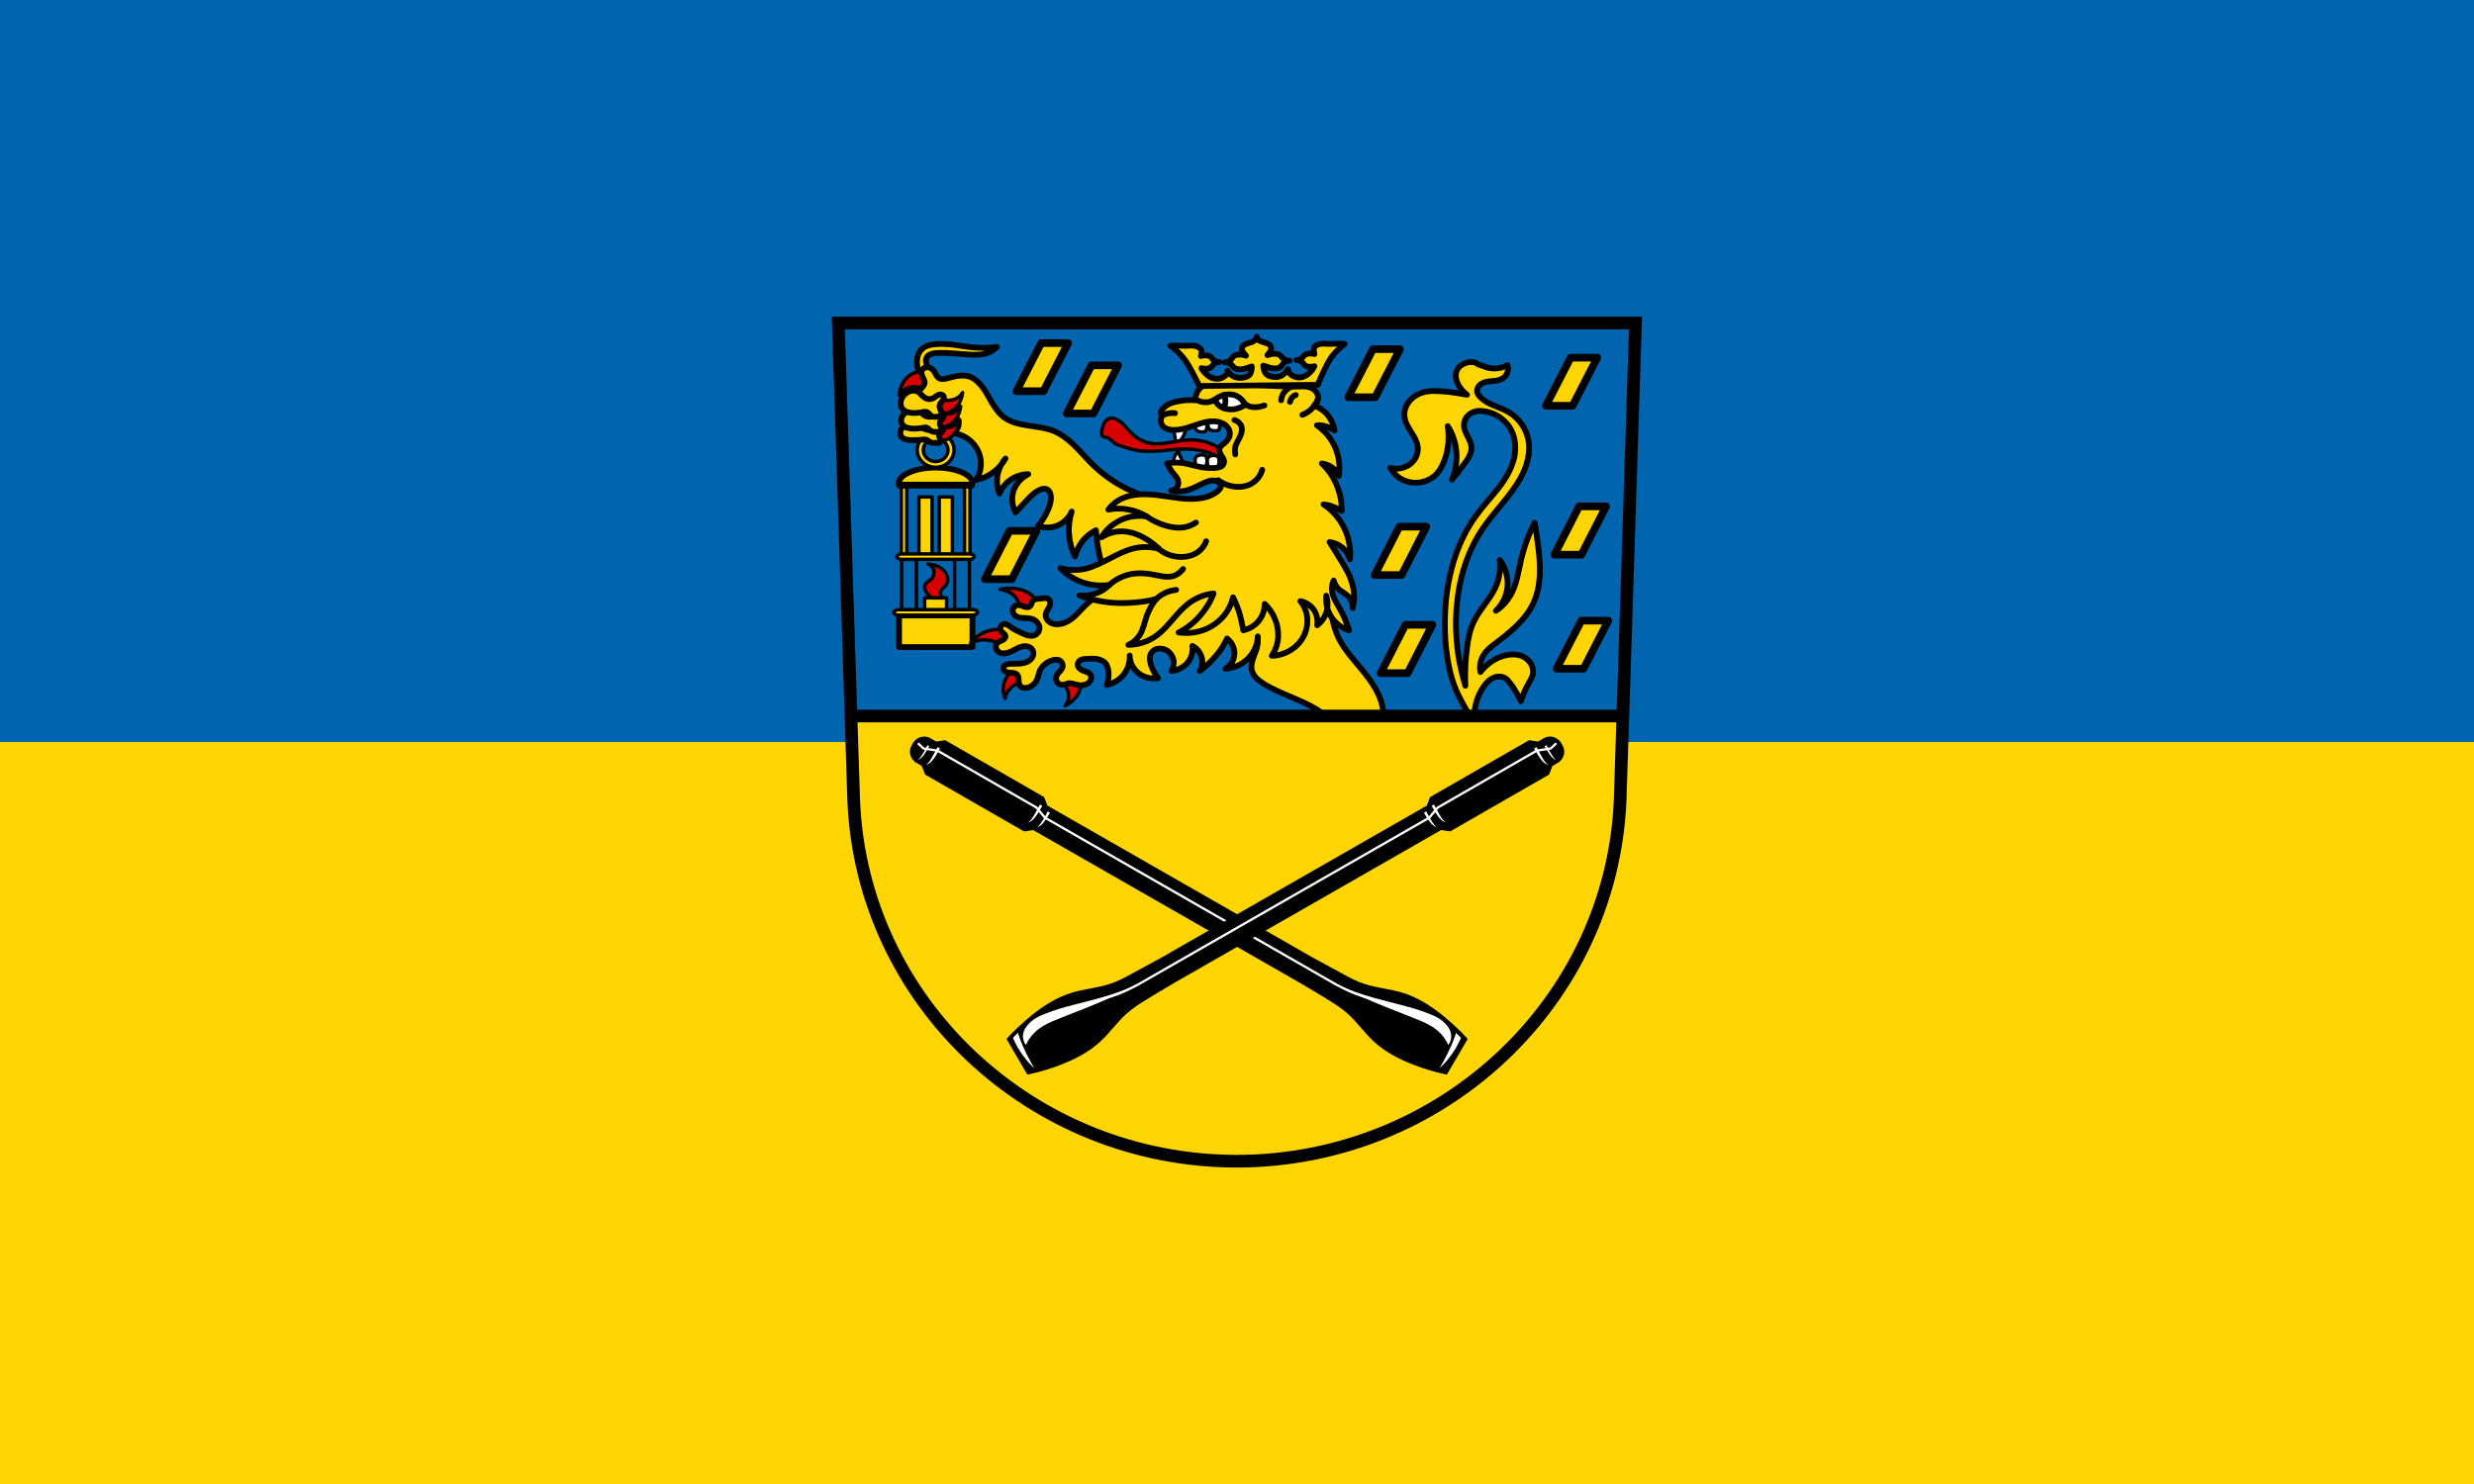
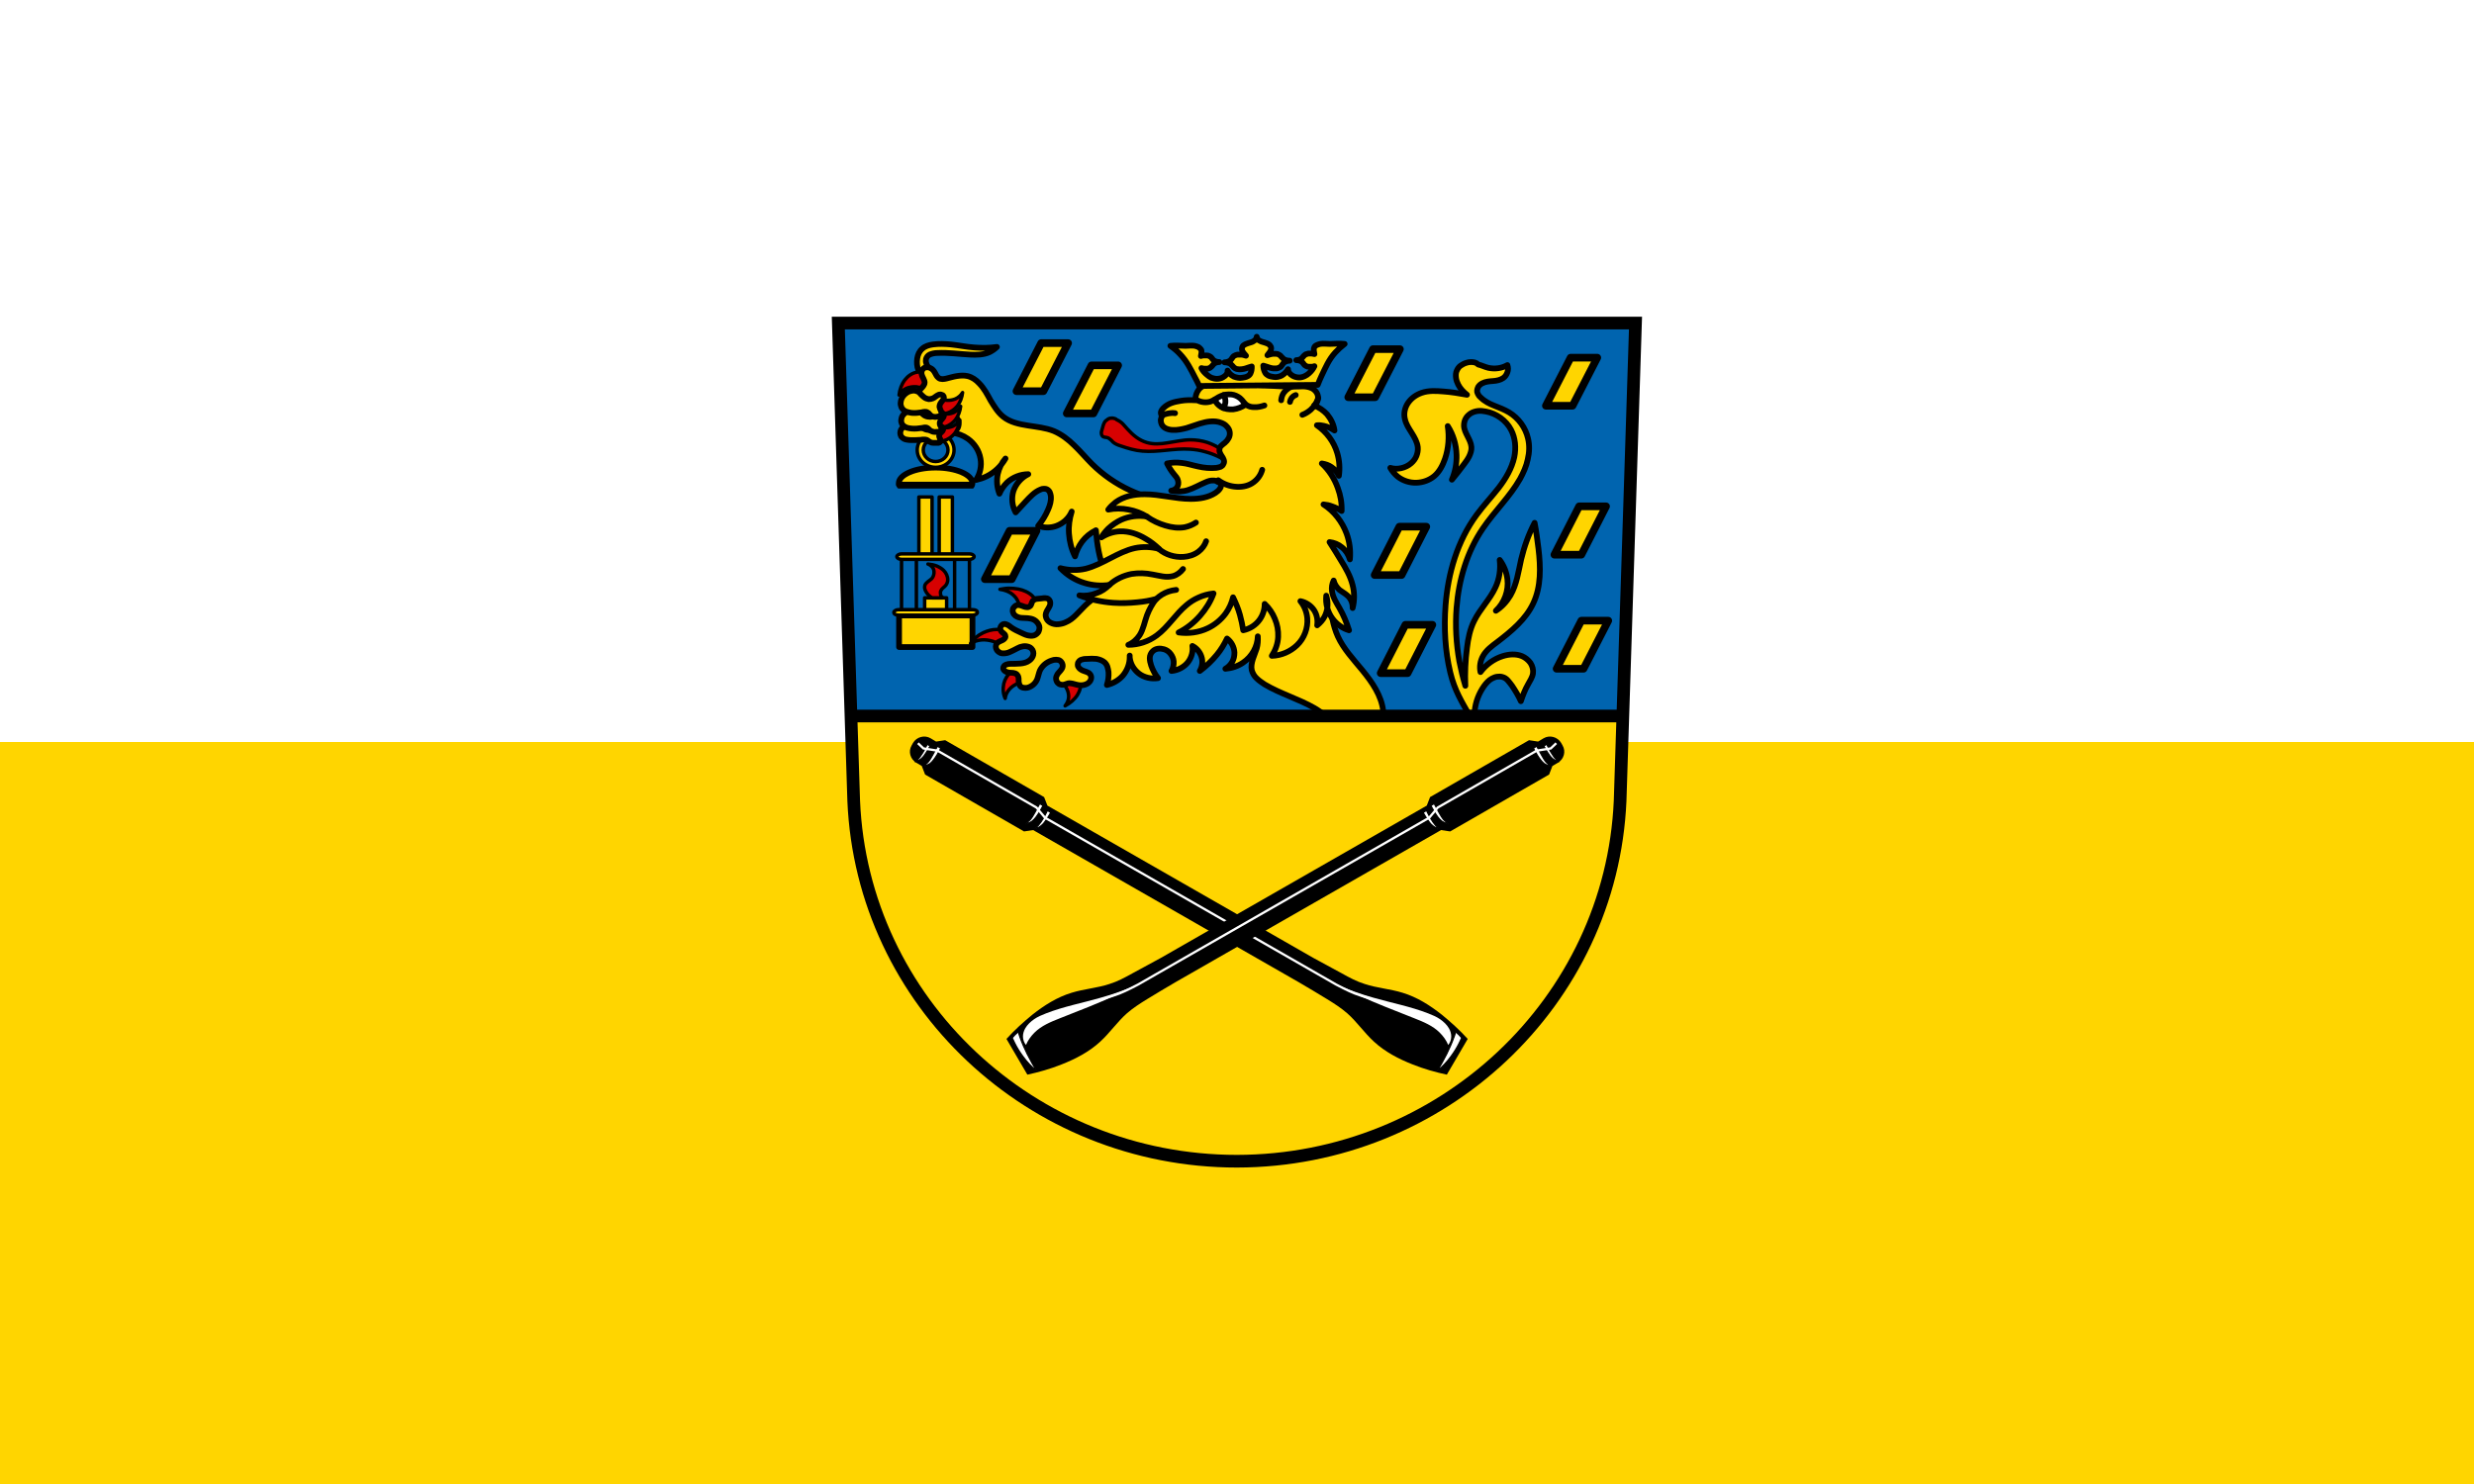
<svg xmlns="http://www.w3.org/2000/svg" version="1.1" id="Layer_1" x="0px" y="0px" viewBox="0 0 900 540" style="enable-background:new 0 0 900 540;" xml:space="preserve">
  <style type="text/css">
	.st0{fill:#0064AF;}
	.st1{fill:#FFD500;}
	.st2{fill-rule:evenodd;clip-rule:evenodd;fill:#FFD500;}
	
		.st3{fill-rule:evenodd;clip-rule:evenodd;fill:#FFD500;stroke:#000000;stroke-width:2.094;stroke-linejoin:round;stroke-miterlimit:3.2;}
	
		.st4{fill-rule:evenodd;clip-rule:evenodd;fill:#D70101;stroke:#000000;stroke-width:1.256;stroke-linejoin:round;stroke-miterlimit:3.2;}
	
		.st5{fill-rule:evenodd;clip-rule:evenodd;fill:#FFFFFF;stroke:#000000;stroke-width:1.256;stroke-linecap:round;stroke-linejoin:round;stroke-miterlimit:3.2;}
	.st6{fill:#FFD500;stroke:#000000;stroke-width:2.094;stroke-linecap:round;stroke-linejoin:round;stroke-miterlimit:3.2;}
	
		.st7{fill-rule:evenodd;clip-rule:evenodd;fill:#FFD500;stroke:#000000;stroke-width:2.094;stroke-linecap:round;stroke-linejoin:round;stroke-miterlimit:3.2;}
	.st8{fill-rule:evenodd;clip-rule:evenodd;fill:#FFFFFF;stroke:#000000;stroke-width:0.419;stroke-miterlimit:3.2;}
	.st9{fill:none;stroke:#000000;stroke-width:2.094;stroke-linecap:round;stroke-linejoin:round;stroke-miterlimit:3.2;}
	.st10{fill:none;stroke:#000000;stroke-width:2.094;stroke-linecap:round;stroke-miterlimit:3.2;}
	.st11{fill:none;stroke:#000000;stroke-width:4.607;stroke-miterlimit:3.2;}
	.st12{fill:none;stroke:#FFFFFF;stroke-width:0.838;stroke-miterlimit:3.2;}
	.st13{fill-rule:evenodd;clip-rule:evenodd;fill:#FFFFFF;}
	.st14{fill:#FFD500;stroke:#000000;stroke-width:2.773;stroke-linecap:round;stroke-linejoin:round;}
	.st15{fill:#FFD500;stroke:#000000;stroke-width:1.256;stroke-linecap:round;stroke-linejoin:round;stroke-miterlimit:3.2;}
	.st16{fill:none;stroke:#000000;stroke-width:1.256;stroke-miterlimit:3.2;}
	.st17{fill:none;stroke:#000000;stroke-width:1.256;stroke-linecap:round;stroke-linejoin:round;stroke-miterlimit:3.2;}
</style>
-   <rect class="st0" width="900" height="540" />
  <rect y="270" class="st1" width="900" height="270" />
  <g id="layer1_00000139973938375493290160000003358356893689094295_" transform="translate(-21.732,-61.355)">
    <path id="path10563-0-63_00000165230093223326658090000009333232305011238294_" class="st2" d="M326.7,178.9l5.6,173.9   c3.1,73.1,64.7,131.1,139.4,131.1c74.6-0.1,136.2-58,139.4-131.1l5.6-173.9h-145L326.7,178.9z" />
    <path id="rect13408_00000145033398031153937740000007329159315870470058_" class="st0" d="M326.7,178.9l4.6,143h280.7l4.6-143h-145   H326.7z" />
    <path id="path14822_00000005264817514278243080000008302432413525780105_" class="st3" d="M358.3,199.4c-1.1-0.9-2-2.1-2.5-3.4   s-0.6-2.8-0.4-4.2c0.2-1.4,0.8-2.7,1.9-3.6c1-0.9,2.4-1.3,3.8-1.5c2.2-0.3,4.4-0.2,6.6,0c2.8,0.3,5.7,0.9,8.5,1.1   c2.7,0.2,5.5,0.2,8.2-0.2c-0.8,0.8-1.7,1.4-2.7,1.9c-2.2,1-4.7,1-7,0.9c-4-0.2-7.9-0.8-11.9-0.6c-1,0-2,0.2-2.9,0.6   c-0.6,0.3-1.1,0.9-1.3,1.6c-0.1,0.5-0.1,1,0.1,1.5c0.1,0.5,0.4,1,0.6,1.4c0.7,1.3,1.4,2.5,2.1,3.7   C361.4,198.7,358.3,199.4,358.3,199.4z" />
    <path id="path10557-2-4-9-8_00000047765344458407182390000002009265124718873788_" class="st4" d="M359.5,197.3l-0.7,6.1   c-1.1-0.7-2.4-1.1-3.7-1.3c-1.2-0.1-2.4,0.1-3.5,0.5c-1.2,0.5-2.2,1.4-2.8,2.5c0.2-2,0.9-3.9,2.1-5.5c1.1-1.4,2.6-2.5,4.3-2.8   C356.6,196.5,358.2,196.7,359.5,197.3z" />
    <path id="path14888_00000039840029491841665700000010655712464293678477_" class="st3" d="M448.9,244.1c-11.2-1-21.9-6-29.9-13.9   c-2.2-2.2-4.2-4.6-6.4-6.7c-2.2-2.2-4.7-4.1-7.5-5.3c-3-1.2-6.3-1.5-9.4-2c-3.2-0.5-6.5-1.2-9-3.2c-2-1.6-3.3-3.8-4.6-5.9   c-1.2-2.2-2.4-4.5-4.2-6.3c-1.1-1.2-2.5-2.2-4.2-2.6c-1.3-0.3-2.6-0.2-3.9,0c-1.3,0.2-2.5,0.6-3.8,0.9c-0.5,0.1-0.9,0.2-1.4,0.2   c-0.5,0-1-0.1-1.4-0.4c-0.3-0.2-0.6-0.6-0.8-0.9c-0.2-0.4-0.4-0.7-0.6-1.1c-0.4-0.7-0.9-1.3-1.6-1.6c-0.3-0.2-0.7-0.3-1.1-0.3   c-0.4,0-0.8,0.1-1.1,0.2c-0.4,0.2-0.8,0.7-0.9,1.1c-0.2,0.5-0.2,1,0,1.5c0.1,0.5,0.4,0.9,0.6,1.4c0.2,0.4,0.4,0.9,0.4,1.4   c0,0.3-0.1,0.6-0.3,0.9s-0.3,0.5-0.5,0.7c-0.4,0.5-0.9,0.9-1.2,1.4c-0.3,0.4-0.5,1-0.5,1.5c0,0.5,0.2,1.1,0.5,1.5   c0.3,0.4,0.8,0.6,1.4,0.7c0.5,0.1,1,0.1,1.6,0.1c0.5,0,1,0,1.6,0.1c0.5,0.1,1,0.3,1.4,0.7c0.3,0.3,0.4,0.6,0.6,0.9   c0.2,0.3,0.4,0.6,0.7,0.9c0.1,0.1,0.3,0.2,0.5,0.2c0.2,0,0.4,0,0.5,0c0.2-0.1,0.3-0.2,0.4-0.4c0.1-0.2,0.1-0.4,0-0.5   c0-0.1-0.1-0.2-0.2-0.2c-0.1-0.1-0.2-0.1-0.2-0.1c-0.2-0.1-0.3-0.1-0.5,0c-0.2,0-0.3,0.1-0.5,0.2c-0.3,0.2-0.4,0.6-0.4,0.9   c0,0.3,0.1,0.7,0.3,1c0.2,0.3,0.5,0.5,0.8,0.6c0.6,0.3,1.3,0.4,2,0.4s1.4,0,2,0.2c0.7,0.2,1.3,0.7,1.8,1.3c0.4,0.6,0.7,1.3,0.6,2.1   s-0.3,1.5-0.8,2c-0.5,0.6-1.1,1-1.8,1.1c2.1,0.2,4.2,1,5.9,2.2c2.4,1.7,4.1,4.3,4.6,7.2c0.5,2.7-0.1,5.5-1.6,7.8   c1.3-0.3,2.6-0.7,3.8-1.3c2.9-1.4,5.3-3.7,6.9-6.5c-1.4,1.6-2.3,3.5-2.8,5.6c-0.5,2.4-0.3,4.9,0.6,7.2c0.6-1.5,1.6-2.9,2.8-4.1   c2.1-1.9,4.9-3,7.7-3c-2.5,1.2-4.5,3.5-5.4,6.1c-0.8,2.6-0.5,5.4,0.8,7.8c1.2-1.3,2.4-2.6,3.6-3.9c1.6-1.7,3.2-3.5,5.4-4.4   c0.4-0.2,0.8-0.3,1.2-0.3c0.4,0,0.8,0,1.2,0.2c0.4,0.2,0.8,0.6,1,1s0.3,0.9,0.4,1.4c0.2,1.7-0.3,3.4-1,5c-0.9,2.1-2.1,4.1-3.6,5.9   c2.2,0.8,4.6,0.8,6.7,0c2.4-0.9,4.5-2.8,5.5-5.2c-0.8,2.6-1.2,5.3-1,8c0.2,2.9,0.9,5.7,2.2,8.3c0.5-1.9,1.4-3.8,2.6-5.4   c1.3-1.7,3-3.1,5-4.1c0.2,2.5,0.5,5.1,1,7.6c1,5,2.8,9.9,5.2,14.4l5.9,1.3l26.6,0.2c0.7-4.2,0.7-8.4,0-12.6   C457.9,257.2,454.3,249.8,448.9,244.1L448.9,244.1z" />
-     <path id="path12023_00000073715374641587016210000015584233093169210027_" class="st5" d="M464.7,213.4l-3,0.4   c-0.4,0.8-0.5,1.6-0.5,2.4c0,0.2,0,0.5,0.1,0.7c0.1,0.2,0.2,0.4,0.4,0.6c0.2,0.2,0.6,0.4,0.9,0.5c0.3,0,0.5,0.1,0.8,0.1   c0.3,0,0.6,0,0.8,0c0.3,0,0.6-0.1,0.8-0.3c0.1-0.1,0.2-0.2,0.3-0.4s0.1-0.3,0.1-0.5c0-0.2,0.1-0.4,0.1-0.7   C465.6,215.2,465.3,214.2,464.7,213.4L464.7,213.4z M460,213.8l-3,0.4c-0.4,0.8-0.5,1.6-0.5,2.4c0,0.2,0,0.5,0.1,0.7   c0.1,0.2,0.2,0.4,0.4,0.6c0.2,0.2,0.6,0.4,0.9,0.5c0.3,0,0.5,0.1,0.8,0.1c0.3,0,0.6,0,0.8,0c0.3,0,0.6-0.1,0.8-0.3   c0.1-0.1,0.2-0.2,0.3-0.4c0.1-0.1,0.1-0.3,0.1-0.5c0-0.2,0.1-0.4,0.1-0.7C460.9,215.6,460.6,214.6,460,213.8L460,213.8z    M452.9,213.9l-5.6,1.1c0.8,1.4,1.4,3,1.7,4.5c0.3,1.3,0.4,2.6,0.3,3.9c1.4-1,2.4-2.3,3.1-3.7C453.2,217.9,453.4,215.8,452.9,213.9   L452.9,213.9z M450.2,225.3c-0.9,1.3-1.5,2.8-1.7,4.4c-0.2,1.9,0.3,3.9,1.5,5.6l5-2.5c-1.3-1.2-2.3-2.5-3.2-3.9   C451.2,227.8,450.6,226.5,450.2,225.3L450.2,225.3z M459.1,226.9c-0.1,0-0.3,0-0.4,0c-0.3,0-0.5,0-0.8,0.1   c-0.4,0.1-0.7,0.2-0.9,0.5c-0.2,0.2-0.3,0.4-0.4,0.6c-0.1,0.2-0.1,0.4-0.1,0.7c0,0.8,0.1,1.6,0.5,2.4l3,0.4   c0.6-0.8,0.9-1.8,0.8-2.8c0-0.2,0-0.4-0.1-0.7c0-0.2-0.1-0.3-0.1-0.5s-0.2-0.3-0.3-0.4c-0.2-0.2-0.5-0.2-0.8-0.3   C459.4,226.9,459.2,226.9,459.1,226.9L459.1,226.9z M463.5,227.1c-0.1,0-0.3,0-0.4,0c-0.3,0-0.5,0-0.8,0.1   c-0.4,0.1-0.7,0.2-0.9,0.5c-0.2,0.2-0.3,0.4-0.4,0.6c-0.1,0.2-0.1,0.4-0.1,0.7c0,0.8,0.1,1.6,0.5,2.4l3,0.4   c0.6-0.8,0.9-1.8,0.8-2.8c0-0.2,0-0.4-0.1-0.7c0-0.2-0.1-0.3-0.1-0.5s-0.2-0.3-0.3-0.4c-0.2-0.2-0.5-0.2-0.8-0.3   C463.8,227.1,463.7,227.1,463.5,227.1L463.5,227.1z" />
    <path id="path15102_00000064355845782777030280000002255537229980625324_" class="st4" d="M426.6,213.5c-0.2,0-0.3,0-0.5,0   c-0.6,0-1.2,0.2-1.6,0.6c-0.5,0.3-0.9,0.7-1.1,1.2c-0.4,0.8-0.5,1.6-0.8,2.5c-0.1,0.4-0.3,0.9-0.2,1.3c0,0.2,0.1,0.5,0.2,0.7   c0.1,0.2,0.3,0.4,0.5,0.5c0.2,0.1,0.5,0.1,0.7,0.2c0.2,0,0.5,0,0.7,0.1c0.5,0.1,0.8,0.4,1.2,0.7s0.6,0.6,0.9,0.9   c0.8,0.7,1.8,1.1,2.8,1.4c2.6,0.9,5.3,1.7,8,1.9c5.7,0.5,11.5-1.1,17.2-0.7c1.8,0.1,3.7,0.4,5.4,0.9c3.5,0.9,6.7,2.5,9.5,4.5   l-1-3.1c-2-2.2-4.7-3.8-7.7-4.8c-1.9-0.6-4-0.9-6-0.9c-2.8,0-5.6,0.7-8.4,1.1c-2.4,0.4-5,0.6-7.4-0.1c-2.9-0.8-5.2-2.8-7.1-4.9   c-0.6-0.6-1.1-1.3-1.7-1.9c-0.6-0.6-1.3-1.1-2.2-1.5C427.6,213.7,427.1,213.6,426.6,213.5L426.6,213.5z" />
    <rect id="rect14669_00000149359078285916312830000012988377984400354714_" x="348.8" y="285.3" class="st6" width="26.7" height="11.5" />
    <path id="path15100_00000149378693483062975010000005558465475487419800_" class="st4" d="M388.8,275.4c-1.1,0-2.2,0.2-3.3,0.4   c1.5,0.2,2.9,0.7,4,1.4c1,0.7,1.9,1.6,2.4,2.7c0.6,1.1,0.8,2.3,0.7,3.4l6.5-1.5c-0.1-1.3-0.7-2.6-1.8-3.6c-1.3-1.3-3.2-2.1-5.1-2.5   C391.1,275.5,389.9,275.4,388.8,275.4z M384.4,290.4c-1.8,0-3.5,0.5-5,1.2c-1.9,0.9-3.6,2.3-4.6,3.9c1.2-0.7,2.6-1.2,4.1-1.3   c1.3-0.1,2.7,0.1,4,0.5c1.3,0.4,2.5,1.2,3.4,2.1l3.3-4.8c-1.2-0.9-2.8-1.4-4.4-1.6C384.9,290.4,384.6,290.4,384.4,290.4   L384.4,290.4z M394,304.2c-1.6,0.2-3.1,0.7-4.3,1.6c-1.5,1.1-2.4,2.7-2.8,4.3c-0.4,1.8-0.3,3.7,0.5,5.4c0.1-1.2,0.7-2.4,1.6-3.4   c0.8-0.9,1.9-1.6,3.1-2.1c1.3-0.5,2.7-0.8,4.1-0.7L394,304.2L394,304.2z M412.5,305.9l-5.6,3c1.1,0.7,2.1,1.6,2.7,2.7   c0.6,1,0.9,2.1,0.9,3.2c0,1.2-0.5,2.4-1.3,3.4c1.9-1,3.5-2.4,4.5-4c0.9-1.5,1.4-3.2,1-4.8C414.4,308.1,413.6,306.9,412.5,305.9   L412.5,305.9z" />
    <path id="path11917-9_00000183215407551670284820000014682102530490469248_" class="st7" d="M495,265.7c-0.4,0-0.7,0-1.1,0   c-2.8,0.3-5.5,1.8-7.1,4.1l-59.7,5.9c-4,1.1-7.8,3.2-10.7,6.1c-1.1,1.1-2.1,2.2-3.2,3.3c-1.1,1.1-2.3,2.1-3.8,2.7   c-0.8,0.4-1.7,0.6-2.7,0.7c-0.9,0.1-1.9-0.1-2.7-0.5c-0.6-0.3-1.2-0.8-1.5-1.4c-0.3-0.6-0.5-1.3-0.3-2c0.2-0.7,0.6-1.4,1-2   c0.3-0.5,0.6-1.1,0.6-1.6c0-0.3,0-0.6-0.1-0.9c-0.1-0.3-0.3-0.5-0.5-0.7c-0.3-0.3-0.8-0.4-1.2-0.4c-0.4,0-0.9,0-1.3,0.1   c-0.7,0.1-1.3,0.1-2,0.2c-0.3,0.1-0.6,0.2-0.9,0.4c-0.3,0.2-0.5,0.4-0.6,0.7c-0.1,0.2-0.2,0.5-0.3,0.8c-0.1,0.3-0.2,0.5-0.4,0.7   c-0.1,0.1-0.3,0.2-0.5,0.3c-0.2,0.1-0.4,0.1-0.6,0.1c-0.4,0-0.8-0.1-1.1-0.2c-0.4-0.1-0.7-0.3-1.1-0.4s-0.7-0.2-1.1-0.2   c-0.4,0-0.9,0.2-1.2,0.5s-0.6,0.6-0.7,1c-0.1,0.4-0.1,0.9,0.1,1.3c0.1,0.4,0.4,0.8,0.8,1.1c0.7,0.5,1.6,0.8,2.5,0.8   c0.9,0.1,1.8,0,2.7,0.2c0.8,0.1,1.6,0.4,2.2,0.9s1.1,1.2,1.3,1.9c0.2,0.7,0,1.4-0.3,2.1c-0.4,0.6-1,1.1-1.7,1.3   c-0.8,0.2-1.6,0.1-2.4-0.1c-0.8-0.2-1.5-0.6-2.2-0.9c-1.3-0.6-2.6-1.2-3.7-2c-0.4-0.3-0.7-0.6-1.1-0.8s-0.9-0.4-1.3-0.4   c-0.3,0-0.5,0.1-0.8,0.3c-0.2,0.2-0.4,0.4-0.5,0.6s-0.2,0.5-0.2,0.8c0,0.3,0.1,0.5,0.2,0.7c0.2,0.4,0.6,0.7,1,1   c0.2,0.2,0.3,0.3,0.5,0.5c0.1,0.2,0.2,0.4,0.2,0.7c0,0.3-0.2,0.6-0.4,0.8c-0.2,0.2-0.5,0.4-0.7,0.5c-0.5,0.3-1.1,0.4-1.6,0.8   c-0.5,0.4-0.8,0.9-0.8,1.5c0,0.6,0.2,1.1,0.6,1.6c0.3,0.3,0.6,0.5,1,0.7s0.8,0.2,1.2,0.2c0.9,0,1.7-0.2,2.5-0.6   c1.2-0.5,2.3-1.2,3.5-1.7c0.7-0.2,1.4-0.4,2.2-0.3c0.7,0.1,1.5,0.3,2,0.9c0.3,0.3,0.5,0.7,0.6,1.1c0.1,0.4,0.1,0.8,0,1.2   c-0.2,0.8-0.7,1.5-1.4,2c-0.9,0.7-2.1,1-3.3,1.1c-1.2,0.1-2.3,0.1-3.5,0.1c-0.6,0-1.2,0.1-1.7,0.3c-0.3,0.1-0.5,0.3-0.7,0.5   c-0.2,0.2-0.3,0.5-0.3,0.7c0,0.2,0,0.5,0.2,0.7c0.1,0.2,0.3,0.4,0.5,0.5c0.4,0.3,0.9,0.4,1.4,0.5c0.5,0.1,1,0,1.5,0.1   c0.5,0.1,1,0.2,1.4,0.6c0.3,0.3,0.4,0.6,0.5,0.9c0.1,0.3,0.1,0.7,0.1,1.1c0,0.4,0,0.7,0.1,1.1c0.1,0.4,0.2,0.7,0.4,1   c0.3,0.4,0.7,0.6,1.2,0.7c0.5,0.1,1,0.1,1.5,0c0.8-0.2,1.5-0.6,2.1-1.1c0.6-0.5,1.1-1.2,1.4-1.9c0.4-1,0.6-2.2,1-3.2   c0.8-1.7,2.4-3.1,4.3-3.7c0.5-0.2,1-0.3,1.6-0.3s1.1,0.1,1.5,0.4c0.5,0.4,0.8,0.9,0.9,1.5c0.1,0.6-0.1,1.2-0.5,1.7   c-0.4,0.6-1,1.1-1.4,1.7c-0.3,0.5-0.5,1-0.5,1.5c0,0.5,0.2,1.1,0.5,1.5c0.3,0.3,0.6,0.6,1,0.7s0.8,0.2,1.3,0.1   c0.6-0.1,1.1-0.4,1.6-0.5c0.5-0.1,1.1,0,1.6,0.1c0.5,0.1,1,0.3,1.5,0.4c0.8,0.2,1.7,0.3,2.6,0.1s1.7-0.6,2.2-1.3   c0.3-0.4,0.5-0.9,0.5-1.4c0-0.5-0.2-1-0.5-1.3c-0.3-0.4-0.8-0.6-1.3-0.8c-0.5-0.2-1-0.3-1.4-0.5c-0.6-0.3-1.2-0.7-1.5-1.3   c-0.2-0.3-0.2-0.6-0.2-0.9c0-0.3,0.1-0.7,0.3-0.9c0.3-0.5,0.8-0.8,1.4-0.9c0.6-0.2,1.1-0.2,1.7-0.2c1.1-0.1,2.3-0.1,3.4,0   c1.1,0.2,2.2,0.6,3,1.3c0.5,0.5,0.8,1,1,1.6c0.2,0.6,0.3,1.3,0.4,1.9c0.1,1.6-0.1,3.2-0.6,4.7c2.2-0.5,4.3-1.7,5.8-3.4   c1.6-1.9,2.5-4.3,2.5-6.7c0-0.2,0-0.4,0-0.6c0,0.2,0,0.4,0,0.6c0.2,2.3,1.4,4.4,3.3,5.9c1.9,1.5,4.6,2.1,7,1.7   c-1.1-1.4-1.9-2.9-2.5-4.6c-0.3-0.9-0.5-1.8-0.5-2.7c0-0.9,0.4-1.9,1.1-2.5c0.5-0.5,1.2-0.8,1.9-0.9s1.5,0,2.2,0.2   c1,0.3,1.8,0.9,2.4,1.7c0.6,0.8,1,1.7,1.1,2.7c0.1,1.2-0.2,2.5-0.8,3.5c2.3-0.2,4.6-1.4,6-3.2c1.3-1.7,1.9-3.8,1.6-5.9   c1.6,0.8,2.8,2.3,3.3,3.9c0.6,1.7,0.3,3.7-0.6,5.2c2.3-1.7,4.4-3.7,6.2-5.9c1.5-1.8,2.7-3.8,3.7-5.9c1.6,1.2,2.6,3.1,2.7,5.1   c0,1.2-0.2,2.3-0.8,3.4c-0.6,1-1.4,1.9-2.5,2.5c2.3-0.2,4.5-0.9,6.4-2.2c3.3-2.2,5.3-5.9,5.4-9.6c0.1,1.5,0,3-0.4,4.4   c-0.4,1.3-1,2.6-1.4,3.9s-0.7,2.7-0.4,4c0.3,1.1,0.9,2.2,1.8,3c0.9,0.9,1.9,1.5,2.9,2.2c5.7,3.4,12.4,5.3,18.1,8.6   c1.5,0.9,3,1.9,4.3,3.1c0,0,0,0,0.1,0.1H525c0-0.7,0-1.4-0.1-2.2c-0.6-5.5-4-10.4-7.6-14.8c-3.2-3.9-6.8-7.7-8.9-12.3   c-1.8-4-2.4-8.3-2.9-12.6c-0.2-2-0.4-4.1-0.9-6.1c-0.5-2-1.5-3.9-3-5.4C499.9,266.7,497.5,265.7,495,265.7L495,265.7z" />
    <path id="path11967_00000155140743422949892920000007134671715744893858_" class="st3" d="M465.8,237.1c0.1,0.4,0.1,0.7,0.1,1.1   s-0.2,0.7-0.4,1c-0.4,0.6-1,1.1-1.6,1.5c-2.6,1.7-5.8,2.2-9,2.2c-5.6,0-11.1-1.7-16.8-1.7c-3.7,0-7.5,0.7-10.5,2.9   c-1,0.8-2,1.7-2.7,2.7c2.4-0.5,5-0.5,7.4,0c2.3,0.4,4.6,1.3,6.6,2.5c-3.1-0.5-6.4-0.1-9.3,1.2c-1.7,0.8-3.3,1.9-4.7,3.2   c-1,1-1.8,2-2.5,3.2c2-1.3,4.4-2.1,6.8-2.2c3.3-0.1,6.5,1,9.3,2.7c1.8,1,3.4,2.3,4.9,3.7c-2.8-0.8-5.9-0.9-8.8-0.3   c-3.2,0.7-6.1,2.2-9,3.7c-2.9,1.5-5.8,3-8.9,3.8c-3,0.7-6.2,0.6-9.2-0.2c2.4,2.5,5.4,4.4,8.8,5.4c2.9,0.9,6,1.1,9,0.7   c-1.3,1.3-2.9,2.4-4.7,3c-2,0.8-4.1,1.1-6.2,0.8c3.9,1.5,8.1,2.4,12.3,2.7c2.9,0.2,5.9,0.1,8.8-0.2c2.3-0.2,4.6-0.6,6.8-1.2   c-1.4,1.8-2.5,3.8-3.3,5.9c-0.9,2.4-1.3,5.1-2.7,7.3c-1,1.5-2.4,2.8-4.1,3.5c3.7,0,7.3-1.2,10.3-3.4c4.2-3.1,6.9-7.8,10.9-11.1   c1.3-1.1,2.7-2,4.3-2.7c1.7-0.8,3.6-1.3,5.5-1.5c-1.1,3-2.8,5.7-4.9,8.1c-2.2,2.5-4.8,4.6-7.8,6.1c3.6,0.5,7.3,0,10.5-1.5   c2.6-1.2,4.9-3.1,6.6-5.4c1.3-1.8,2.2-3.8,2.7-5.9c1,2.1,1.9,4.2,2.5,6.4c0.5,1.8,0.9,3.7,1.2,5.6c2.4-0.5,4.6-1.9,6-3.9   c1.2-1.7,1.8-3.7,1.8-5.7c1.6,1.5,2.9,3.4,3.7,5.4c0.9,2.1,1.3,4.3,1.2,6.6c-0.1,2.5-1,4.9-2.3,6.9c3.4-0.1,6.7-1.5,9.2-3.9   c2.6-2.5,4-6.2,3.7-9.8c-0.2-2.3-1.1-4.5-2.5-6.2c2,0.4,3.8,1.6,4.9,3.2c1.1,1.6,1.5,3.7,1.2,5.6c1.1-0.9,2.1-2,2.7-3.2   c1.2-2.3,1.4-5.1,0.6-7.6c-0.3,3,0.5,6,2.3,8.4c1.5,2,3.6,3.5,6,4.2c-0.9-2.8-2-5.5-3.5-8.1c-1.1-1.9-2.4-3.9-2.7-6.1   c-0.2-1.3,0-2.7,0.6-3.9c0.3,1.3,1.1,2.5,2.1,3.4c0.9,0.7,1.9,1.2,2.7,1.9c1.4,1.1,2.2,2.9,2.1,4.7c0.7-2.7,0.7-5.6,0-8.3   c-0.8-3.3-2.5-6.2-4.3-9.1c-1.3-2.2-2.7-4.4-4.1-6.6c1.6,0.2,3.2,0.8,4.5,1.9c1.4,1.1,2.4,2.7,2.9,4.4c0.3-3.2-0.1-6.4-1.2-9.4   c-1.6-4.3-4.5-8.1-8.4-10.6c1.1,0.1,2.1,0.3,3.1,0.7c1.2,0.4,2.4,1,3.5,1.7c0.1-2.9-0.4-5.7-1.4-8.4c-1.2-3.4-3.2-6.5-5.8-8.9   c1.3,0.2,2.5,0.6,3.5,1.3c1.2,0.8,2.1,1.9,2.7,3.2c0.4-2.8,0.2-5.6-0.6-8.3c-1.2-4.1-3.9-7.7-7.4-10.1c0.8-0.1,1.7,0,2.5,0.2   c1.4,0.3,2.7,0.9,3.9,1.7c-0.3-2.2-1.3-4.2-2.7-5.9c-1.3-1.4-2.9-2.5-4.7-3.2c0.8-0.6,1.3-1.5,1.4-2.5c0.1-0.8-0.1-1.5-0.5-2.2   c-0.4-0.6-1-1.2-1.6-1.5c-0.8-0.4-1.6-0.6-2.5-0.7s-1.7,0-2.6,0c-2.9,0.1-5.7,0-8.6-0.2c-5.6-0.3-11.3-0.8-16.9-0.8   c-2.1,0-4.2,0-6.2,0.2c-1.2,0.1-2.4,0.3-3.4,0.9c-0.9,0.6-1.5,1.5-1.9,2.5c-0.3,0.8-0.4,1.6-0.4,2.4c-1.8-0.1-3.5-0.1-5.3,0.2   c-1.2,0.2-2.3,0.4-3.4,0.8s-2.1,1-3,1.9c-0.3,0.3-0.6,0.7-0.8,1.2c-0.1,0.3-0.1,0.6,0,0.9s0.2,0.6,0.4,0.8   c-0.3,0.4-0.4,0.9-0.5,1.4c0,0.5,0.1,1,0.3,1.5c0.3,0.7,1,1.3,1.7,1.6s1.6,0.5,2.4,0.5c1.7,0.1,3.4-0.3,5-0.7   c1.6-0.5,3.2-1.1,4.8-1.6c1.3-0.4,2.6-0.7,3.9-0.8c1.3-0.1,2.7,0,3.9,0.5c0.8,0.3,1.5,0.7,2,1.3c0.6,0.6,1,1.3,1.1,2.1   c0.1,0.7,0,1.5-0.4,2.2s-0.8,1.2-1.4,1.7c-0.4,0.3-0.8,0.6-1.1,0.9c-0.4,0.3-0.7,0.7-0.8,1.2c-0.1,0.5-0.1,1,0.1,1.4   c0.2,0.5,0.4,0.9,0.7,1.3s0.5,0.8,0.7,1.3c0.2,0.5,0.2,1,0,1.4c-0.1,0.3-0.3,0.5-0.4,0.7c-0.2,0.2-0.4,0.3-0.7,0.5   c-0.5,0.2-1.1,0.3-1.6,0.4c-2.2,0.2-4.5,0-6.6-0.5c-2-0.4-4-1.1-6-1.3c-1.7-0.2-3.5-0.2-5.3,0.2c0.7,1.4,1.5,2.7,2.5,3.9   c0.3,0.4,0.6,0.7,0.9,1.1s0.5,0.8,0.6,1.3c0.2,0.8,0.1,1.7-0.4,2.4c-0.5,0.7-1.3,1.1-2.1,1.2c2,0.4,4.1,0.4,6-0.2   c2.3-0.7,4.4-2,6.6-2.9c0.9-0.4,1.9-0.7,2.9-0.6c0.5,0,1,0.2,1.4,0.5S465.7,236.6,465.8,237.1L465.8,237.1z" />
    <path id="path14609_00000117645821616133419130000015281081629431856266_" class="st8" d="M465.8,205.3l-2,0.9l-0.1,1.6   c0.3,0.5,0.7,1,1.1,1.4c0.6,0.5,1.2,0.9,1.9,1.1c0.9,0.2,1.8,0.3,2.8,0.3c0.9,0,1.9,0,2.8-0.3c0.6-0.2,1.2-0.5,1.7-1   c0.2-0.1,0.4-0.3,0.5-0.5s0.1-0.4,0.1-0.7c-0.1-0.3-0.2-0.5-0.4-0.7c-0.2-0.2-0.4-0.3-0.6-0.5c-0.7-0.5-1.4-1.1-2.2-1.6   c-0.9-0.5-1.9-0.8-3-0.8C467.5,204.6,466.6,204.9,465.8,205.3L465.8,205.3z" />
    <path id="path11971_00000047025819018625600090000003904117724727844268_" class="st9" d="M501.3,206.2c-0.5,1.6-1.5,3.1-2.7,4.2   c-0.9,0.8-2,1.5-3.1,1.9" />
    <path id="path11975_00000054227229538373919800000009303311785553246620_" class="st9" d="M492.5,201.8c-1.5,0.3-2.8,1.2-3.7,2.4   c-0.6,0.8-0.9,1.8-1,2.8" />
    <path id="path11979_00000152262909915082182460000013942010595916016012_" class="st9" d="M493.1,205.1c-0.6,0.2-1.1,0.6-1.5,1.1   c-0.3,0.4-0.5,0.9-0.6,1.4" />
    <path id="path11983_00000152962522081348042830000010489725490878294449_" class="st9" d="M444.6,212.4c0.9-0.3,1.8-0.6,2.8-0.7   c0.6-0.1,1.2-0.1,1.8,0" />
-     <path id="path11987_00000117646594920621438190000013639489350935778212_" class="st10" d="M470.8,214.2c0.7,0.2,1.3,0.6,1.8,1.1   c0.5,0.5,0.8,1.2,0.9,1.9c0.1,1.1-0.3,2.3-0.8,3.3c-0.5,1-1.1,2-1.5,3.1c-0.3,1-0.3,2.1-0.1,3.1" />
    <path id="path11991_00000068663947682058630800000001171493155046742441_" class="st10" d="M456.7,206.7c0.9,0.5,1.8,0.9,2.9,1   c0.9,0.1,1.9,0,2.7-0.3c1.3-0.5,2.4-1.5,3.7-2c1.1-0.5,2.4-0.6,3.7-0.5c1.1,0.1,2.2,0.6,3.1,1.3c0.5,0.4,0.9,0.9,1.3,1.4   c0.4,0.5,0.8,1,1.4,1.3c0.7,0.4,1.5,0.6,2.4,0.6c1.3,0.1,2.6-0.2,3.8-0.6" />
    <path id="path11995_00000084491917913300979330000001419722702753174694_" class="st10" d="M463.6,206.8c0.5,1.1,1.3,2,2.3,2.6   c1.3,0.8,2.9,1,4.5,0.9c1.6-0.2,3.1-0.8,4.4-1.7" />
    <path id="path11999_00000168827213215694125980000013890805469310605189_" class="st9" d="M466.8,209.8c0.4-0.6,0.6-1.2,0.7-1.9   c0.1-1-0.1-2-0.6-2.8" />
    <path id="path12003_00000019652762637390385950000008268559868183785600_" class="st10" d="M425.3,274.2c2.3-2.1,5.1-3.4,8.1-4   c2.5-0.4,5.1-0.3,7.6,0.2c1.2,0.2,2.4,0.5,3.7,0.7c1.2,0.2,2.5,0.2,3.7-0.1c1.5-0.4,2.8-1.4,3.7-2.6" />
    <path id="path12007_00000013155906953133241680000014930991619970182841_" class="st10" d="M443.4,261.2c2.4,2,5.6,3,8.8,2.8   c1.9-0.1,3.9-0.7,5.5-1.9c1.3-1,2.3-2.3,2.8-3.8" />
    <path id="path12011_00000183936728401795952510000011338151383908089261_" class="st10" d="M439,249.4c2,1.4,4.3,2.5,6.7,3.2   c2.3,0.7,4.7,1,7,0.6c1.5-0.3,2.9-0.9,4.1-1.7" />
    <path id="path12015_00000158722390261850370310000002555965115847562403_" class="st10" d="M464.9,236.1c1.9,1.4,4.3,2.3,6.8,2.4   c2.2,0.1,4.4-0.4,6.1-1.7c1.5-1.1,2.6-2.7,3.1-4.5" />
    <path id="path12019_00000131326047122284186390000018032566280413928336_" class="st10" d="M442.3,279.4c1.3-1.3,2.8-2.2,4.5-2.8   c0.9-0.3,1.9-0.5,2.8-0.6" />
    <path id="path10939-7_00000076602237955086146820000018123170752739198911_" class="st3" d="M478.9,183.9L478.9,183.9   c0,0.6-0.5,1.3-1.3,1.7c-0.5,0.3-1.1,0.4-1.7,0.6c-0.6,0.2-1.2,0.4-1.6,0.7c-0.4,0.2-0.6,0.6-0.7,0.9c-0.1,0.3-0.1,0.7,0,1   c0.2,0.7,0.9,1.4,1.4,2c0,0,0,0,0,0c-0.6-0.2-1.2-0.4-1.9-0.4c-0.2,0-0.4,0-0.6,0c-0.2,0-0.4,0-0.6,0c-0.4,0.1-0.8,0.2-1.1,0.4   c-0.4,0.2-0.6,0.5-0.8,0.8c-0.2,0.3-0.4,0.6-0.7,0.9c-0.5,0.4-1.3,0.7-2.1,0.7c0.8,0,1.6,0.2,2.2,0.6c0.3,0.3,0.6,0.6,0.8,0.8   c0.2,0.3,0.5,0.6,0.9,0.8c0.3,0.2,0.7,0.3,1.1,0.3c0.4,0.1,0.9,0,1.3,0c0.9-0.1,1.8-0.4,2.6-0.7c0.3-0.1,0.6-0.2,1-0.3   c0,0.5,0,0.9-0.1,1.4c-0.1,0.4-0.2,0.8-0.4,1.2c-0.2,0.4-0.6,0.8-1.1,1c-0.5,0.3-1.2,0.4-1.9,0.5c-0.5,0.1-1,0.1-1.5,0   c-0.5-0.1-1-0.2-1.5-0.4c-0.4-0.2-0.8-0.5-1.1-0.7c-0.5-0.4-0.9-0.9-1.2-1.5c0.1,0.9-0.5,1.8-1.6,2.4c-0.6,0.4-1.5,0.6-2.3,0.6   c-0.7,0-1.4-0.2-2-0.4c-0.6-0.3-1.1-0.6-1.5-1c-0.9-0.7-1.7-1.6-2.1-2.5c0.3,0.1,0.6,0.1,0.9,0.2c0.4,0,0.8,0,1.2,0s0.7-0.2,1-0.3   c0.3-0.2,0.6-0.5,0.8-0.7c0.2-0.3,0.4-0.5,0.7-0.8c0.5-0.4,1.2-0.6,1.9-0.6c-0.7,0-1.5-0.2-2-0.6c-0.3-0.2-0.5-0.5-0.7-0.8   c-0.2-0.3-0.4-0.5-0.8-0.7c-0.3-0.2-0.7-0.3-1-0.3c-0.2,0-0.4,0-0.6,0c-0.2,0-0.4,0-0.6,0c-0.3,0-0.7,0.1-1,0.2   c0.1-0.4,0.1-0.7,0.2-1.1c0-0.4,0.1-0.8-0.1-1.2c-0.2-0.3-0.5-0.6-0.9-0.9c-0.4-0.2-0.9-0.4-1.4-0.5c-1.1-0.2-2.3,0-3.4,0   c-1,0-1.9-0.1-2.9-0.1c-0.9,0-1.7,0-2.6,0.1c1.3,0.9,2.5,1.9,3.5,3c2.5,2.6,3.9,5.5,5.4,8.4c0.6,1.1,1.1,2.1,1.6,3.2l43.1-0.4   c0.4-1.1,0.9-2.2,1.4-3.3c1.4-2.9,2.6-5.9,5-8.5c1-1.1,2.1-2.1,3.4-3.1c-0.9-0.1-1.7-0.1-2.6-0.1c-1,0-1.9,0.1-2.9,0.1   c-1.1,0-2.3-0.2-3.4,0c-0.5,0.1-1,0.3-1.4,0.5c-0.4,0.2-0.7,0.5-0.8,0.9c-0.2,0.4-0.1,0.8-0.1,1.2c0.1,0.4,0.1,0.7,0.2,1.1   c-0.3-0.1-0.6-0.1-1-0.2c-0.2,0-0.4,0-0.6,0c-0.2,0-0.4,0-0.6,0c-0.4,0.1-0.7,0.2-1,0.3c-0.3,0.2-0.6,0.5-0.8,0.7   c-0.2,0.3-0.4,0.5-0.7,0.8c-0.5,0.4-1.2,0.6-1.9,0.6c0.7,0,1.5,0.2,2,0.6c0.3,0.2,0.5,0.5,0.7,0.8c0.2,0.3,0.4,0.5,0.8,0.7   c0.3,0.2,0.7,0.3,1,0.3c0.4,0,0.8,0,1.2,0c0.3,0,0.6-0.1,0.9-0.2c-0.4,0.9-1.1,1.8-2,2.6c-0.4,0.4-0.9,0.7-1.5,1   c-0.6,0.3-1.3,0.5-2,0.5c-0.9,0-1.7-0.2-2.4-0.6c-1.1-0.6-1.7-1.5-1.7-2.4c-0.3,0.5-0.7,1-1.2,1.5c-0.3,0.3-0.7,0.5-1.1,0.8   c-0.4,0.2-0.9,0.4-1.5,0.5c-0.5,0.1-1,0.1-1.5,0c-0.7-0.1-1.3-0.2-1.9-0.5c-0.5-0.3-0.9-0.6-1.1-1c-0.2-0.4-0.4-0.8-0.5-1.2   c-0.1-0.5-0.2-0.9-0.2-1.4c0.3,0.1,0.7,0.2,1,0.3c0.9,0.3,1.7,0.6,2.6,0.7c0.4,0,0.9,0,1.3,0c0.4-0.1,0.8-0.2,1.1-0.4   c0.4-0.2,0.6-0.5,0.8-0.8s0.4-0.6,0.7-0.9c0.5-0.4,1.3-0.7,2.1-0.7c-0.8,0-1.6-0.2-2.2-0.6c-0.3-0.3-0.6-0.6-0.8-0.8   c-0.2-0.3-0.5-0.6-0.9-0.8c-0.3-0.2-0.7-0.3-1.1-0.3c-0.2,0-0.4,0-0.6,0c-0.2,0-0.4,0-0.6,0c-0.7,0.1-1.3,0.3-1.9,0.5c0,0,0,0,0,0   c0.5-0.7,1.1-1.3,1.3-2c0.1-0.3,0.1-0.7,0-1c-0.1-0.3-0.4-0.6-0.7-0.9c-0.4-0.3-1-0.5-1.6-0.7c-0.6-0.2-1.2-0.3-1.7-0.6   C479.5,185.2,479,184.6,478.9,183.9L478.9,183.9z M465.1,193.1C465.1,193.1,465.1,193.1,465.1,193.1L465.1,193.1L465.1,193.1   L465.1,193.1z M493.2,192.9L493.2,192.9C493.2,192.9,493.2,192.9,493.2,192.9L493.2,192.9L493.2,192.9z" />
    <path id="path10563-0_00000086664221216746633280000012888351217658479779_" class="st11" d="M326.7,178.9l5.6,173.9   c3.1,73.1,64.7,131.1,139.4,131.1c74.6-0.1,136.2-58,139.4-131.1l5.6-173.9h-145L326.7,178.9z" />
    <g id="g13734_00000139997037134107934990000012490352455706784913_" transform="translate(877.867,12)">
      <path id="rect13441_00000122699608546063843690000008358189636273988504_" d="M-524.5,320.6c-1.3,2.2-0.5,5,1.7,6.3l2,1.2l1.2,3.1    l12,6.9l12,6.9l12,6.9l3.3-0.5l96.7,55.4c3.4,2,6.8,4,10.2,6.1c2.6,1.6,5.1,3.2,7.4,5.2c3.5,3.1,6.2,7.1,9.7,10.3    c4,3.7,9,6.3,14.1,8.3c4,1.6,8.2,2.8,12.4,3.7l3.8-6.5l3.8-6.5c-2.9-3.2-6.1-6.1-9.4-8.8c-4.3-3.4-9-6.4-14.3-8    c-4.5-1.4-9.3-1.7-13.8-3.2c-2.9-0.9-5.5-2.3-8.2-3.8c-3.5-1.9-7-3.8-10.5-5.7l0,0l-96.7-55.4l-1.2-3.1l-12-6.9l-12-6.9l-12-6.9    l-3.3,0.5l-2-1.2c-2.2-1.3-5.1-0.5-6.4,1.7L-524.5,320.6L-524.5,320.6z" />
      <path id="path13511-3-1_00000035530024346005009710000004469469030250692504_" class="st8" d="M-523.3,326.6c0,0,1-0.9,1.5-1.4    c0.6-0.7,1-1.5,1.5-2.2c0.5-0.9,1.5-2.8,1.5-2.8l1,0.6c0,0-0.8,1.4-1.2,2.1c-0.6,0.9-1.2,1.9-2.1,2.6    C-521.7,326-523.3,326.6-523.3,326.6L-523.3,326.6z M-520.4,328.4c0,0,1.2-1,1.8-1.6c0.7-0.8,1.2-1.7,1.7-2.6    c0.6-1.1,1.8-3.3,1.8-3.3l1.2,0.7c0,0-0.9,1.7-1.4,2.5c-0.7,1.1-1.5,2.3-2.5,3.1C-518.6,327.7-520.4,328.4-520.4,328.4    L-520.4,328.4z M-483.2,349.3c0,0,1.2-1,1.8-1.6c0.7-0.8,1.2-1.7,1.7-2.6c0.6-1.1,1.8-3.3,1.8-3.3l1.2,0.7c0,0-0.9,1.7-1.4,2.5    c-0.7,1.1-1.5,2.3-2.5,3.1C-481.3,348.7-483.2,349.3-483.2,349.3L-483.2,349.3z M-479.9,351c0,0,1.2-0.9,1.6-1.4    c0.6-0.7,1.1-1.5,1.6-2.3c0.6-0.9,1.6-3,1.6-3l1.2,0.7c0,0-0.8,1.5-1.3,2.2c-0.7,1-1.3,2-2.3,2.7    C-478.1,350.5-479.9,351-479.9,351L-479.9,351z M-326.6,424.8c0.4,0.4,0.8,0.7,1.2,1.1c0.3,0.4,0.7,0.7,1,1.1    c-0.3,0.7-0.6,1.3-0.9,1.9c-0.9,1.8-1.9,3.4-3.1,5c-1.4,1.9-3,3.6-4.8,5.1c1.2-2,2.3-4.1,3.4-6.2c0.9-1.9,1.8-3.8,2.5-5.8    C-327,426.4-326.8,425.6-326.6,424.8L-326.6,424.8z" />
      <path id="path13660_00000154391979854698209350000006559496207461892797_" class="st12" d="M-522.2,319.8l2,1.9l5.1,0.8l36,20.7    l3.1,3.7l99.1,56.8l6.8,3.9c0,0,4.5,2.4,6.9,3.3c1.5,0.6,3,1,4.5,1.5c4,1.4,11.9,4.3,11.9,4.3" />
      <path id="path13664_00000105411375128444982210000004041167771170044551_" class="st13" d="M-370.4,407.4c4.5,2,9.2,3.7,13.9,5    c6.6,1.9,13.5,3.2,19.9,5.7c1.5,0.6,3,1.2,4.3,2.1c1.3,0.9,2.5,2,3.3,3.4c0.5,0.9,0.8,1.9,0.8,2.9c0,1.1-0.4,2.3-1.1,3.1    c-0.7-1.7-1.8-3.2-3.1-4.5c-2.5-2.5-5.9-3.9-9.2-5.2c-3.5-1.4-7.1-2.8-10.6-4.2C-358.5,413.2-364.5,410.4-370.4,407.4    L-370.4,407.4L-370.4,407.4z" />
      <path id="rect13441-6_00000121247176222554140420000007522500297350646656_" d="M-287.7,320.6c1.3,2.2,0.5,5-1.7,6.3l-2,1.2    l-1.2,3.1l-12,6.9l-12,6.9l-12,6.9l-3.3-0.5l-96.7,55.4c-3.4,2-6.8,4-10.2,6.1c-2.6,1.6-5.1,3.2-7.4,5.2    c-3.5,3.1-6.2,7.1-9.7,10.3c-4,3.7-9,6.3-14.1,8.3c-4,1.6-8.2,2.8-12.4,3.7l-3.8-6.5l-3.8-6.5c2.9-3.2,6.1-6.1,9.4-8.8    c4.3-3.4,9-6.4,14.3-8c4.5-1.4,9.3-1.7,13.8-3.2c2.9-0.9,5.5-2.3,8.2-3.8c3.5-1.9,7-3.8,10.5-5.7l0,0l96.7-55.4l1.2-3.1l12-6.9    l12-6.9l12-6.9l3.3,0.5l2-1.2c2.2-1.3,5.1-0.5,6.4,1.7L-287.7,320.6L-287.7,320.6z" />
      <path id="path13511-3-1-8_00000081641319944053931380000009790569035131655608_" class="st8" d="M-289,326.6c0,0-1-0.9-1.5-1.4    c-0.6-0.7-1-1.5-1.5-2.2c-0.5-0.9-1.5-2.8-1.5-2.8l-1,0.6c0,0,0.8,1.4,1.2,2.1c0.6,0.9,1.2,1.9,2.1,2.6    C-290.6,326-289,326.6-289,326.6L-289,326.6z M-291.8,328.4c0,0-1.2-1-1.8-1.6c-0.7-0.8-1.2-1.7-1.7-2.6c-0.6-1.1-1.8-3.3-1.8-3.3    l-1.2,0.7c0,0,0.9,1.7,1.4,2.5c0.7,1.1,1.5,2.3,2.5,3.1C-293.7,327.7-291.8,328.4-291.8,328.4L-291.8,328.4z M-329.1,349.3    c0,0-1.2-1-1.8-1.6c-0.7-0.8-1.2-1.7-1.7-2.6c-0.6-1.1-1.8-3.3-1.8-3.3l-1.2,0.7c0,0,0.9,1.7,1.4,2.5c0.7,1.1,1.5,2.3,2.5,3.1    C-330.9,348.7-329.1,349.3-329.1,349.3L-329.1,349.3z M-332.4,351c0,0-1.2-0.9-1.6-1.4c-0.6-0.7-1.1-1.5-1.6-2.3    c-0.6-0.9-1.6-3-1.6-3l-1.2,0.7c0,0,0.8,1.5,1.3,2.2c0.7,1,1.3,2,2.3,2.7C-334.2,350.5-332.4,351-332.4,351L-332.4,351z     M-485.7,424.8c-0.4,0.4-0.8,0.7-1.2,1.1c-0.3,0.4-0.7,0.7-1,1.1c0.3,0.7,0.6,1.3,0.9,1.9c0.9,1.8,1.9,3.4,3.1,5    c1.4,1.9,3,3.6,4.8,5.1c-1.2-2-2.3-4.1-3.4-6.2c-0.9-1.9-1.8-3.8-2.5-5.8C-485.2,426.4-485.5,425.6-485.7,424.8L-485.7,424.8z" />
      <path id="path13660-5_00000060731293500540654190000009172338400279128734_" class="st12" d="M-290,319.8l-2,1.9l-5.1,0.8    l-36,20.7l-3.1,3.7l-99.1,56.8l-6.8,3.9c0,0-4.5,2.4-6.9,3.3c-1.5,0.6-3,1-4.5,1.5c-4,1.4-11.9,4.3-11.9,4.3" />
      <path id="path13664-5_00000031918938848481543160000003981109692298406827_" class="st13" d="M-441.8,407.4c-4.5,2-9.2,3.7-13.9,5    c-6.6,1.9-13.5,3.2-19.9,5.7c-1.5,0.6-3,1.2-4.3,2.1c-1.3,0.9-2.5,2-3.3,3.4c-0.5,0.9-0.8,1.9-0.8,2.9c0,1.1,0.4,2.3,1.1,3.1    c0.7-1.7,1.8-3.2,3.1-4.5c2.5-2.5,5.9-3.9,9.2-5.2c3.5-1.4,7.1-2.8,10.6-4.2C-453.8,413.2-447.7,410.4-441.8,407.4L-441.8,407.4    L-441.8,407.4z" />
    </g>
    <path id="path14600_00000142863517597761460450000001734775194510490286_" class="st7" d="M556.8,193.1c-0.6,0-1.1,0.1-1.7,0.3   c-0.7,0.2-1.4,0.6-2,1s-1.1,1.1-1.4,1.8c-0.4,0.8-0.4,1.7-0.3,2.6c0.1,0.9,0.4,1.7,0.8,2.5c0.7,1.4,1.9,2.7,3.2,3.7   c-2.8-0.5-5.7-1-8.6-1.2c-2.6-0.2-5.3-0.4-7.9,0.5c-2,0.7-3.7,1.9-4.9,3.6c-1.2,1.7-1.7,3.9-1.2,5.9c0.4,1.9,1.5,3.5,2.5,5.1   s2,3.3,2.2,5.2c0.1,1.1-0.1,2.2-0.5,3.2c-0.4,1-1.1,1.9-1.9,2.6c-1,0.9-2.3,1.5-3.6,1.8c-1.3,0.3-2.7,0.3-4-0.1   c0.7,1.2,1.6,2.3,2.7,3.2c1.9,1.5,4.4,2.3,6.9,2.2c2.3-0.1,4.6-0.9,6.4-2.4c1.9-1.6,3.1-4,3.9-6.3c1.3-3.8,1.6-8,1-11.9   c2,3.1,3.1,6.8,3.2,10.5c0.1,3.1-0.5,6.2-1.7,9c1.5-1.8,3-3.7,4.4-5.6c0.7-0.9,1.4-1.9,1.9-2.9c0.5-1.1,0.9-2.2,0.8-3.4   c-0.1-1.4-0.8-2.7-1.4-3.9c-0.6-1.2-1.3-2.5-1.3-3.9c0-0.9,0.2-1.8,0.6-2.5c0.4-0.8,1.1-1.4,1.8-1.9c0.8-0.5,1.8-0.8,2.7-0.9   c1-0.1,1.9,0,2.9,0.2c3.8,0.7,7.3,3.2,9.1,6.6c1.6,3,1.9,6.6,1.2,10c-0.9,4.1-3.1,7.8-5.7,11.2c-2.6,3.3-5.5,6.4-8,9.8   c-7,9.5-10.4,21.2-11.3,32.9c-0.6,8.2-0.2,16.4,1.7,24.4c1.6,6.7,4.2,10.7,7.6,16.7l3.7-0.2c-0.9-1.6-1.7-0.8-2.4-2.4   c0.3-3.3,1.5-6.4,3.4-9.1c0.8-1.1,1.7-2.1,2.8-2.7c0.6-0.3,1.2-0.6,1.9-0.7c0.7-0.1,1.3-0.1,2,0.1c0.8,0.2,1.5,0.7,2,1.3   s1,1.2,1.5,1.9c1.2,1.8,2.3,3.6,3.2,5.6c0.7-2.1,1.5-4.2,2.6-6.1c0.7-1.3,1.6-2.6,1.8-4c0.2-1.3-0.2-2.7-0.9-3.8   c-0.8-1.1-1.9-2-3.1-2.5c-2.2-0.9-4.8-0.7-7,0c-3.2,1-6.1,3.1-8.1,5.8c-0.4-1.9-0.1-4,0.9-5.8c1.2-2.2,3.3-3.7,5.3-5.2   c5.1-3.9,10.3-8.2,13-14c2.9-6.1,2.7-13.2,1.9-19.9c-0.4-3.2-0.8-6.3-1.4-9.4c-2.2,4.2-3.8,8.7-4.9,13.3c-1,4.5-1.6,9.1-3.9,13.1   c-1.3,2.2-3.1,4.2-5.3,5.6c3.1-2.9,4.7-7.3,4.2-11.5c-0.3-2.5-1.3-5-2.8-7c0.4,3.4-0.1,7-1.6,10.1c-2,4.3-5.6,7.8-7.7,12.1   c-1.5,3-2.2,6.4-2.6,9.8c-0.6,4.6-0.8,9.2-0.6,13.8c-0.9-3-1.6-6-2.2-9c-1.1-6.3-1.5-12.8-1-19.3c0.8-10.3,3.8-20.5,9.6-29   c4.2-6.2,9.8-11.5,13.5-18c1.2-2.2,2.3-4.6,2.8-7.1c0.6-2.5,0.7-5.1,0.1-7.6c-0.9-3.9-3.4-7.4-6.9-9.5c-1.7-1-3.5-1.7-5.3-2.4   s-3.6-1.6-5-3c-0.3-0.3-0.6-0.5-0.8-0.9c-0.2-0.3-0.4-0.7-0.5-1.1c-0.1-0.7,0.1-1.3,0.4-1.9c0.4-0.6,0.9-1,1.5-1.3   c1.2-0.6,2.5-0.7,3.9-0.8s2.7-0.4,3.7-1.1c0.7-0.5,1.2-1.2,1.5-2.1c0.3-0.8,0.3-1.7,0-2.6c-2.1,1.2-4.6,1.5-6.9,1   c-1.3-0.3-2.4-0.9-3.7-1.2C558.7,193.2,557.8,193.1,556.8,193.1z" />
    <path id="path14582_00000003087070827148401060000015335440277916927115_" class="st11" d="M331.4,321.9h280.7" />
    <polygon id="rect14613_00000067951467524464874780000004263114215233861546_" class="st14" points="530.8,253 540.6,253    531.6,270.6 521.8,270.6  " />
    <polygon id="rect14613-2_00000179640805246060243610000009353797088803355069_" class="st14" points="533,288.7 542.8,288.7    533.8,306.3 524,306.3  " />
    <polygon id="rect14613-23_00000083807260938700642910000015688404567395239342_" class="st14" points="521.2,188.4 531,188.4    522,205.9 512.2,205.9  " />
    <polygon id="rect14613-1_00000082341246364883123510000012504527759777051289_" class="st14" points="593.1,191.5 602.8,191.5    593.8,209 584.1,209  " />
    <polygon id="rect14613-15_00000002346794284641701100000014620218929695147428_" class="st14" points="596.2,245.6 606,245.6    597,263.2 587.2,263.2  " />
    <polygon id="rect14613-6_00000054954865307594344360000009217983156401936020_" class="st14" points="597,287.2 606.8,287.2    597.8,304.7 588,304.7  " />
    <path id="path14799_00000139274277508675990760000006125581210390922117_" class="st6" d="M362.1,231.5c-7.4,0-13.4,2.6-13.4,5.7   c0,0,0,0,0,0c0,0.2,0,0.3,0,0.5h26.7c0-0.2,0.1-0.3,0.1-0.5C375.5,234.1,369.5,231.5,362.1,231.5   C362.1,231.5,362.1,231.5,362.1,231.5z" />
    <path id="path14804_00000031907347451132158340000000024306519595364527_" class="st15" d="M362.1,218.8c-3.7,0-6.7,2.8-6.7,6.3   l0,0c0,3.5,3,6.3,6.7,6.3l0,0c3.7,0,6.7-2.8,6.7-6.3l0,0C368.8,221.6,365.8,218.8,362.1,218.8L362.1,218.8z M362.1,220.9   c2.5,0,4.5,1.9,4.5,4.2c0,2.3-2,4.2-4.5,4.2c-2.5,0-4.5-1.9-4.5-4.2c0,0,0,0,0,0C357.6,222.8,359.6,220.9,362.1,220.9   C362.1,220.9,362.1,220.9,362.1,220.9z" />
    <path id="path10557-2-4-9-8-2-0_00000101101572154700438130000014125743792354542247_" class="st4" d="M361.2,221.4l0.6-5.5   c1,0.6,2.2,1,3.3,1.1c1.1,0.1,2.2-0.1,3.2-0.5c1.1-0.5,2-1.3,2.6-2.3c-0.2,1.8-0.9,3.6-1.9,4.9c-1,1.2-2.3,2.2-3.9,2.6   C363.8,222.1,362.4,221.9,361.2,221.4L361.2,221.4z" />
    <path id="path10557-2-4-9-8-2-4_00000149355207322130618480000017309151473444919184_" class="st4" d="M361.5,216.4l0.6-5.5   c1,0.6,2.2,1,3.3,1.1c1.1,0.1,2.2-0.1,3.2-0.5c1.1-0.5,2-1.3,2.6-2.3c-0.2,1.8-0.9,3.6-1.9,4.9c-1,1.2-2.3,2.2-3.9,2.6   C364.1,217.1,362.7,216.9,361.5,216.4L361.5,216.4z" />
    <path id="path10557-2-4-9-8-2_00000100380065191785858710000002470618887514571428_" class="st4" d="M362.2,211.4l0.6-5.5   c1,0.6,2.2,1,3.3,1.1c1.1,0.1,2.2-0.1,3.2-0.5c1.1-0.5,2-1.3,2.6-2.3c-0.2,1.8-0.9,3.6-1.9,4.9c-1,1.2-2.3,2.2-3.9,2.6   C364.8,212.1,363.5,212,362.2,211.4L362.2,211.4z" />
    <path id="rect14779_00000145757134577376461360000010139282421720886705_" class="st15" d="M356,242.3V264h4.8v-21.8H356L356,242.3   z M363.4,242.3V264h4.8v-21.8H363.4L363.4,242.3z" />
-     <path id="rect14760_00000111150311898962478600000011674182624956188551_" class="st15" d="M349.6,238.4v24.9h2v-24.9H349.6   L349.6,238.4z M372.6,238.4v24.9h2v-24.9H372.6L372.6,238.4z" />
    <path id="rect14671_00000010273758809962151640000000193132201521124028_" class="st15" d="M349.7,262.9c-0.9,0-1.7,0.5-1.7,1   s0.7,1,1.7,1h24.7c0.9,0,1.7-0.5,1.7-1s-0.7-1-1.7-1C374.4,262.9,349.7,262.9,349.7,262.9z M348.6,283.2c-0.9,0-1.7,0.5-1.7,1   c0,0.6,0.7,1,1.7,1h27c0.9,0,1.7-0.5,1.7-1c0-0.6-0.7-1-1.7-1H348.6z" />
    <path id="path14689_00000178190972836030061100000001374837843019321509_" class="st16" d="M349.7,264.9v18.3" />
    <path id="path14689-9_00000134935466793735254260000004393093138140846732_" class="st16" d="M374.4,264.9v18.3" />
    <path id="path14689-4_00000173866460093093205670000012267122243458436539_" class="st16" d="M355.1,264.9v18.3" />
    <path id="path14689-3_00000064345085299977281250000015348778525952321944_" class="st16" d="M369,264.9v18.3" />
    <rect id="rect14726_00000157278471227701379770000011822041827510556298_" x="358.1" y="278.9" class="st15" width="8" height="4.3" />
    <path id="path14728_00000157273251920217446650000000960502154793394587_" class="st4" d="M360.8,278.9c1.3,0,2.6,0,3.9,0   c-0.4-0.3-0.7-0.7-0.8-1.2s-0.1-1,0.1-1.4c0.2-0.4,0.5-0.8,0.9-1.1c0.4-0.3,0.7-0.6,1-1c0.4-0.6,0.6-1.2,0.6-1.9   c0-1.3-0.6-2.5-1.5-3.4c-0.7-0.7-1.6-1.2-2.5-1.6c-1-0.4-2.1-0.6-3.2-0.7c0.6,0.2,1.1,0.6,1.5,1c0.4,0.5,0.7,1.1,0.7,1.7   c0.1,0.9-0.2,1.9-0.8,2.6c-0.4,0.4-0.9,0.7-1.4,1.1c-0.5,0.4-0.9,0.8-1.1,1.3c-0.1,0.3-0.1,0.7-0.1,1c0,0.3,0.2,0.7,0.3,1   C358.9,277.4,359.8,278.3,360.8,278.9L360.8,278.9z" />
    <rect id="rect14797_00000079446145776494821730000012915321998104675758_" x="348.7" y="237.3" class="st17" width="26.8" height="1.2" />
    <polygon id="rect14613-23-3_00000178180354790869853280000002489523063577341605_" class="st14" points="389,254.5 398.8,254.5    389.8,272.1 380,272.1  " />
    <polygon id="rect14613-23-0_00000077284422790055969650000018018017894856692380_" class="st14" points="400.5,186.2 410.3,186.2    401.3,203.7 391.5,203.7  " />
    <polygon id="rect14613-23-37_00000000903670719221246570000000314467686379957682_" class="st14" points="418.8,194.3 428.5,194.3    419.5,211.8 409.8,211.8  " />
    <g id="g16982_00000025430232168520535660000011954006389623284381_">
      <g>
        <path id="path14915_00000150819276694499658240000011664003582767330434_" class="st3" d="M355.4,216c-0.6-0.3-1.3-0.4-2-0.3     c-0.7,0.1-1.4,0.3-2,0.5c-0.5,0.2-0.9,0.5-1.3,0.8s-0.7,0.8-0.8,1.3c-0.1,0.4-0.1,0.8,0,1.2c0.1,0.4,0.3,0.8,0.6,1     c0.4,0.4,0.9,0.7,1.5,0.8c0.6,0.1,1.1,0.2,1.7,0.2c1.2,0,2.4,0,3.6-0.1c0.4-0.1,0.7-0.1,1.1-0.1c0.4,0,0.7,0,1,0.1     c0.5,0.2,0.8,0.6,1.3,0.8c0.3,0.2,0.7,0.3,1.1,0.3c0.4,0,0.7,0,1.1,0c0.3,0,0.6,0,0.9,0c0.1,0,0.3-0.1,0.4-0.2     c0.1-0.1,0.2-0.2,0.3-0.3c0.1-0.2,0.1-0.3,0-0.5c0-0.2-0.1-0.3-0.2-0.5c-0.1-0.2-0.2-0.3-0.2-0.5c-0.1-0.2-0.1-0.3-0.1-0.5     c0-0.2,0-0.4,0.1-0.6c0.1-0.2,0.2-0.3,0.4-0.5c0.2-0.2,0.4-0.3,0.5-0.5c0.2-0.2,0.3-0.3,0.4-0.6c0-0.1,0.1-0.3,0.1-0.4     c0-0.1-0.1-0.3-0.1-0.4c-0.1-0.1-0.2-0.2-0.4-0.3c-0.1-0.1-0.3-0.1-0.5-0.1c-0.3,0-0.7,0.1-1,0.2c-0.6,0.3-1.2,0.6-1.9,0.8     c-0.5,0.2-1,0.2-1.5,0.2c-0.6,0-1.2-0.2-1.7-0.5C357,217,356.3,216.3,355.4,216L355.4,216z" />
        <path id="path14915-8_00000110448090431124600660000003678148993955007111_" class="st3" d="M355.8,210.8c-0.6-0.3-1.3-0.4-2-0.3     c-0.7,0.1-1.4,0.3-2,0.6c-0.5,0.3-1,0.6-1.3,1c-0.4,0.4-0.7,0.9-0.8,1.4c-0.1,0.4-0.2,0.9-0.1,1.4c0.1,0.5,0.3,0.9,0.6,1.2     c0.4,0.4,0.9,0.7,1.5,0.9s1.1,0.2,1.7,0.3c1.2,0.1,2.4,0,3.6-0.2c0.4-0.1,0.7-0.1,1.1-0.2c0.4,0,0.7,0,1,0.2     c0.2,0.1,0.4,0.3,0.6,0.5c0.2,0.2,0.4,0.4,0.6,0.5c0.3,0.2,0.7,0.3,1.1,0.4s0.7,0,1.1,0c0.3,0,0.6,0,0.9-0.1     c0.1,0,0.3-0.1,0.4-0.2c0.1-0.1,0.2-0.2,0.3-0.4c0.1-0.2,0.1-0.4,0.1-0.6c0-0.2-0.1-0.4-0.2-0.6c-0.2-0.4-0.4-0.7-0.4-1.1     c0-0.2,0-0.5,0.1-0.7s0.2-0.4,0.4-0.6c0.2-0.2,0.4-0.4,0.5-0.6c0.2-0.2,0.3-0.4,0.4-0.6c0.1-0.2,0.1-0.3,0.1-0.5     c0-0.2-0.1-0.3-0.1-0.5c-0.1-0.1-0.2-0.3-0.4-0.3c-0.1-0.1-0.3-0.1-0.5-0.1c-0.3,0-0.7,0.1-1,0.2c-0.7,0.3-1.2,0.7-1.9,1     c-0.5,0.2-1,0.3-1.5,0.2c-0.6,0-1.2-0.2-1.7-0.5C357.4,212.1,356.7,211.3,355.8,210.8L355.8,210.8z" />
        <path id="path14915-3_00000049913168031517060250000017514491704414464175_" class="st3" d="M355.7,203.9c-0.6-0.3-1.3-0.5-2-0.4     c-0.7,0.1-1.4,0.3-2,0.7c-1.1,0.7-1.9,1.7-2.2,2.9c-0.1,0.5-0.2,1.1-0.1,1.6c0.1,0.5,0.3,1.1,0.7,1.5c0.4,0.5,0.9,0.8,1.5,1     s1.2,0.3,1.8,0.4c1.2,0.1,2.4,0,3.6-0.2c0.4-0.1,0.7-0.2,1.1-0.2c0.4,0,0.7,0,1,0.2c0.3,0.1,0.5,0.3,0.7,0.6     c0.2,0.2,0.4,0.4,0.6,0.6c0.3,0.2,0.7,0.4,1,0.4c0.4,0.1,0.8,0.1,1.1,0c0.3,0,0.6-0.1,0.9-0.2c0.3-0.1,0.6-0.3,0.7-0.6     c0.1-0.2,0.1-0.5,0.1-0.7c0-0.2-0.1-0.5-0.2-0.7c-0.2-0.4-0.4-0.9-0.5-1.4c0-0.5,0.2-1.1,0.5-1.5c0.3-0.5,0.8-0.9,1-1.4     c0.1-0.2,0.1-0.4,0.1-0.6c0-0.2-0.1-0.4-0.2-0.5c-0.1-0.1-0.2-0.3-0.4-0.3c-0.1-0.1-0.3-0.1-0.5-0.2c-0.3,0-0.7,0-1,0.2     c-0.7,0.3-1.2,0.9-1.9,1.2c-0.5,0.2-1,0.3-1.5,0.3c-0.6-0.1-1.2-0.3-1.7-0.7c-0.4-0.3-0.8-0.7-1.2-1.1S356.2,204.1,355.7,203.9     L355.7,203.9z" />
      </g>
    </g>
  </g>
</svg>